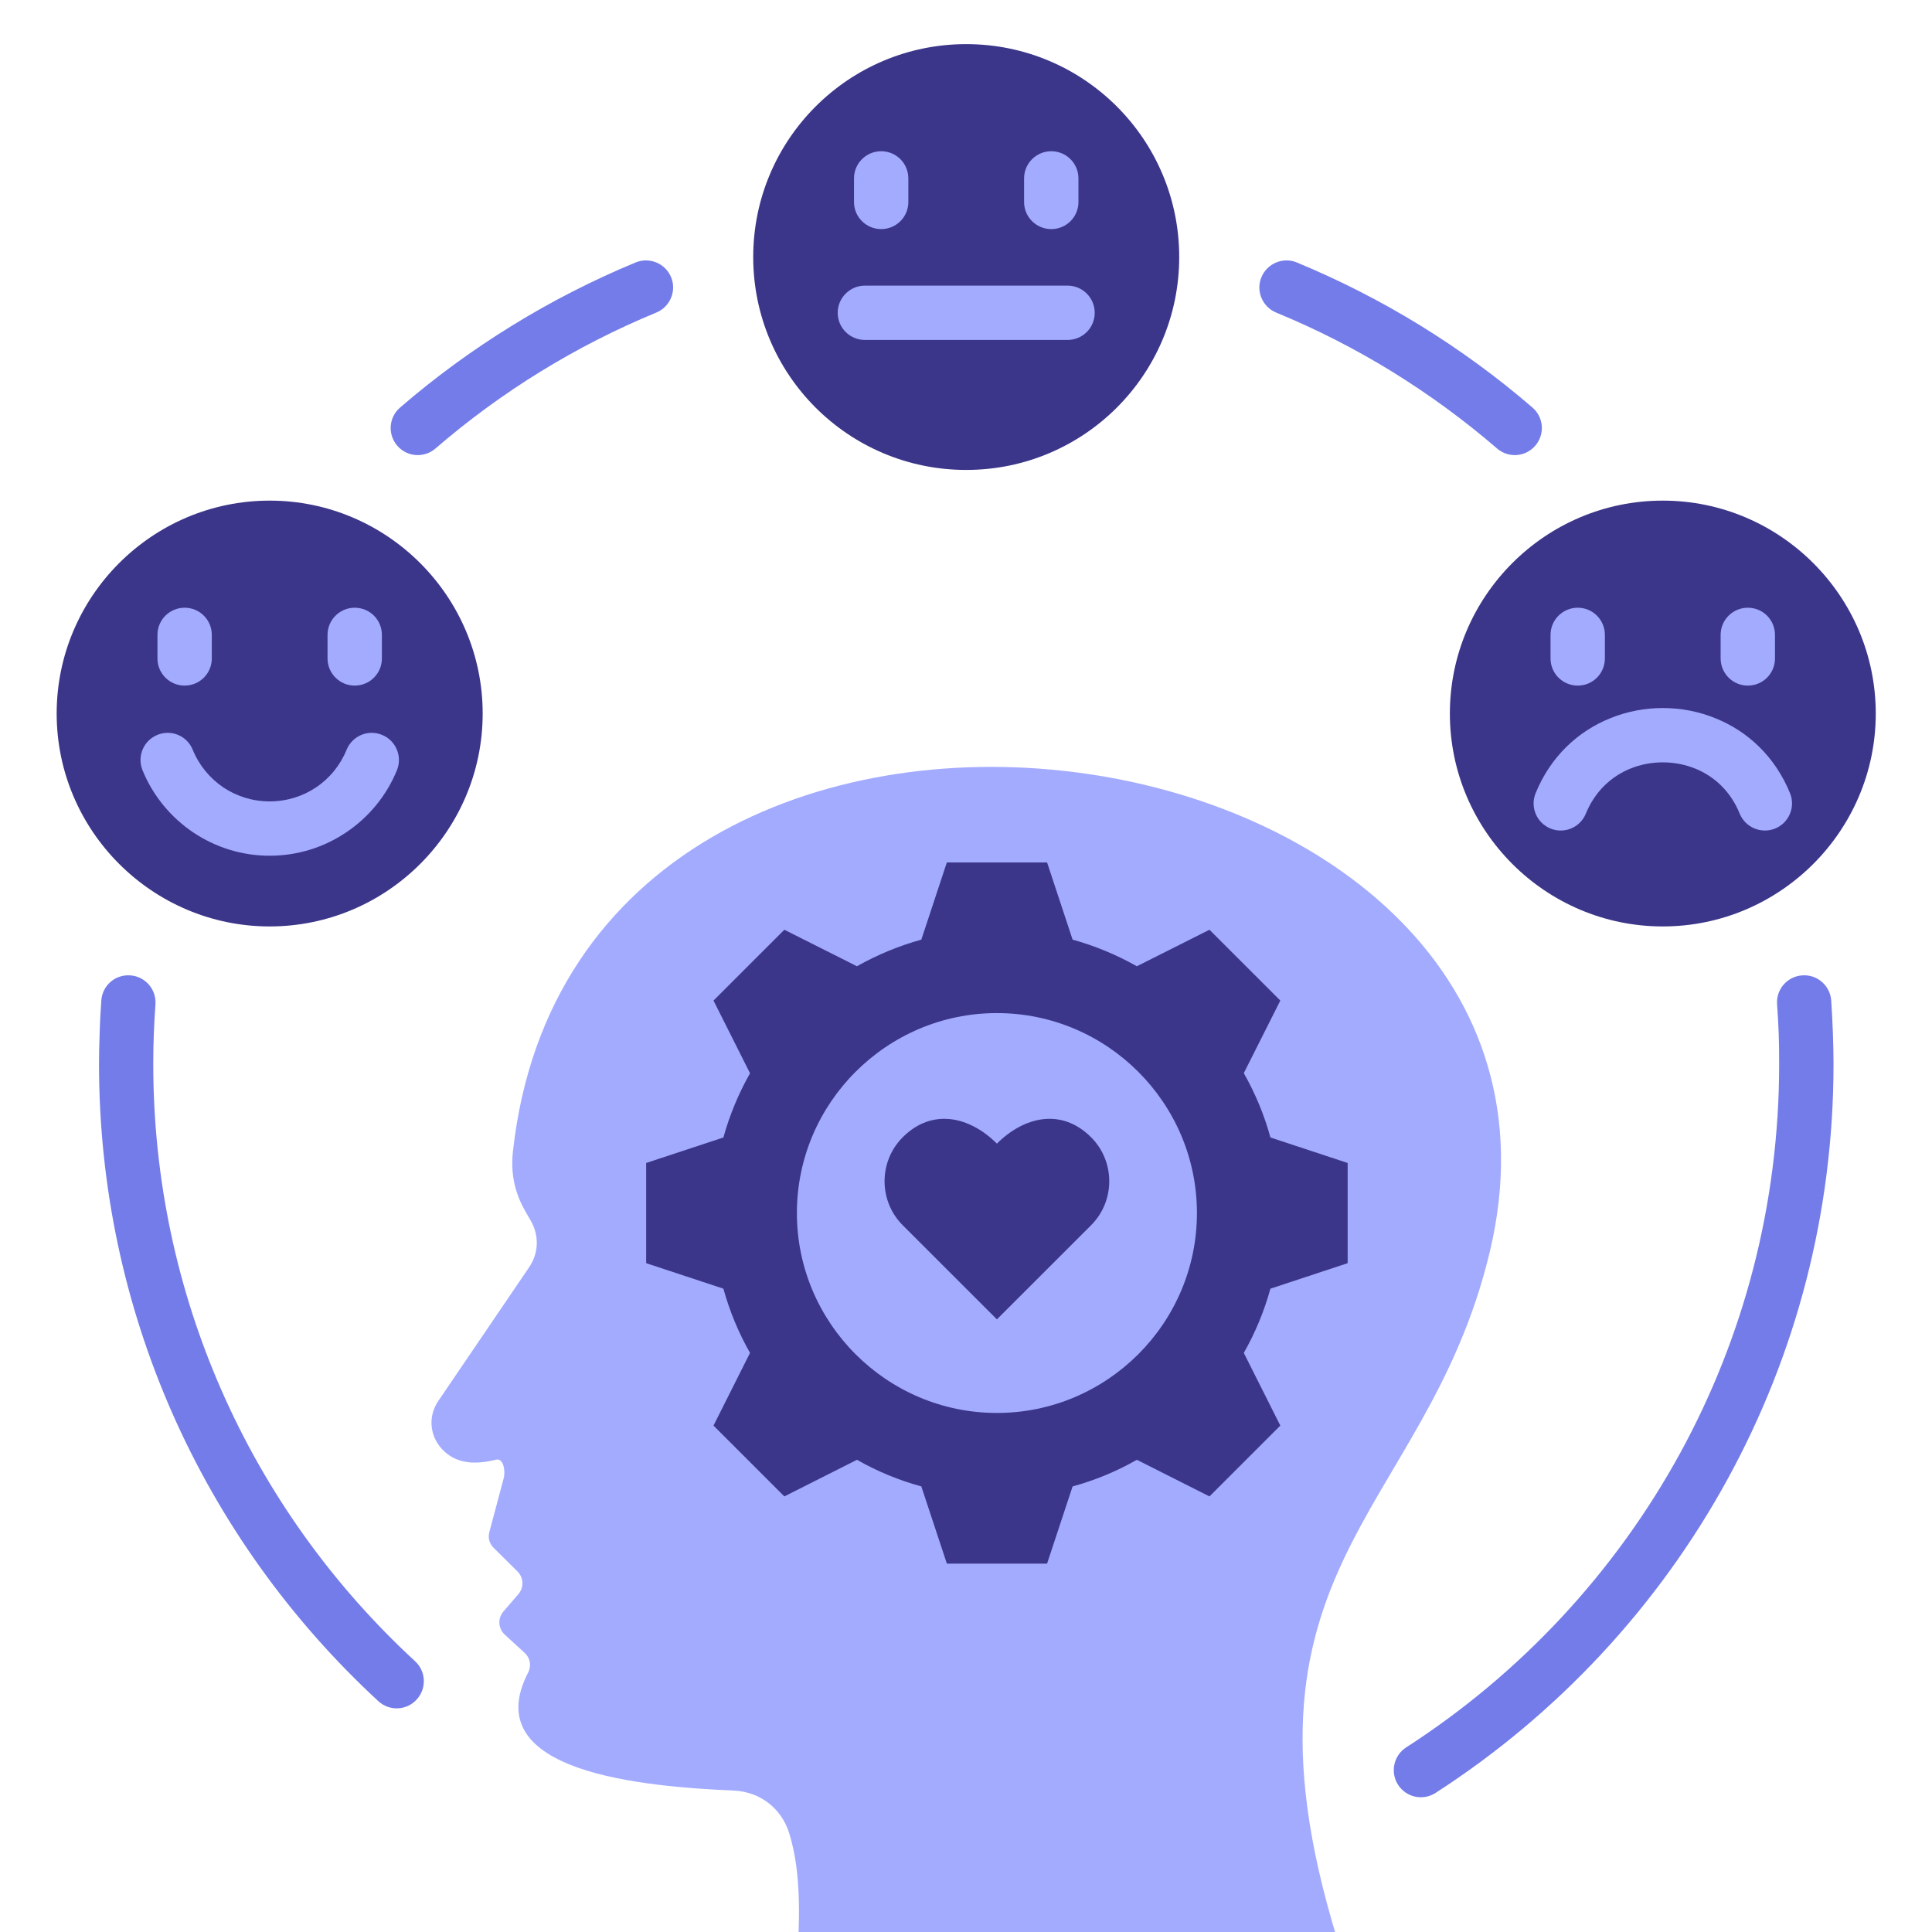
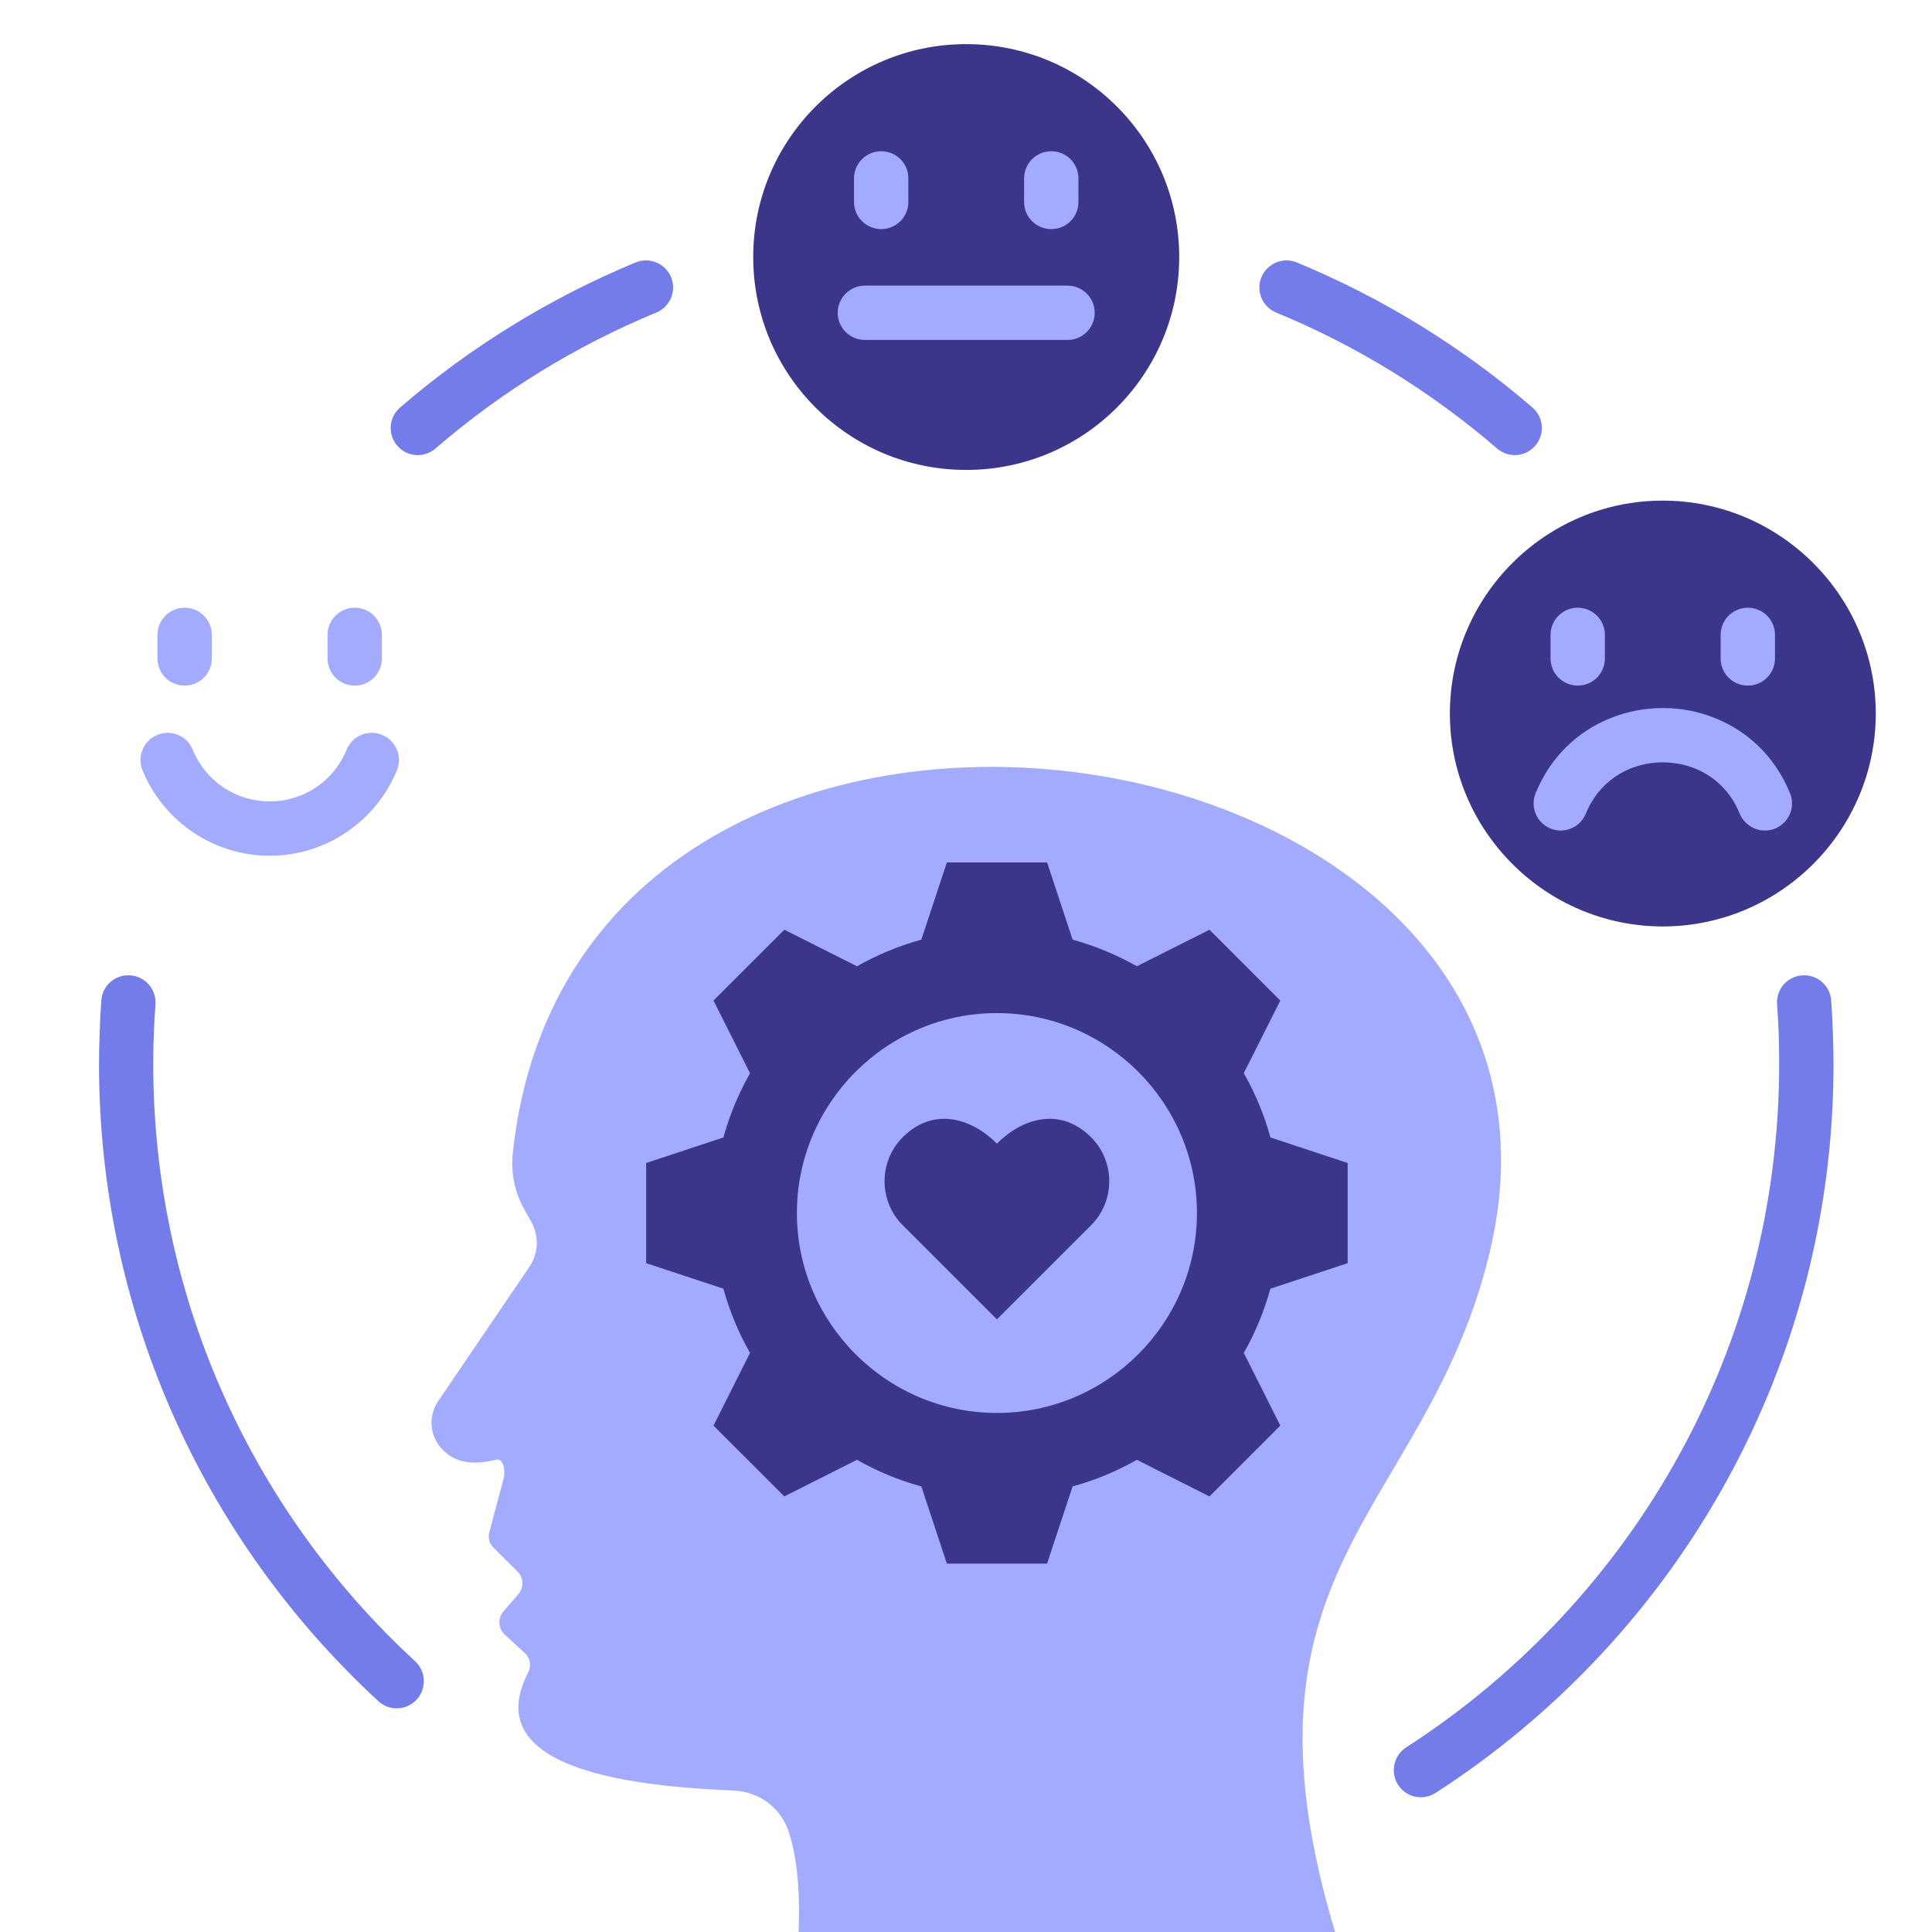
<svg xmlns="http://www.w3.org/2000/svg" width="1080" zoomAndPan="magnify" viewBox="0 0 810 810" height="1080" preserveAspectRatio="xMidYMid meet" version="1.2">
  <defs>
    <clipPath id="fae54e4eee">
      <path d="M 607 209 L 786.543 209 L 786.543 389 L 607 389 Z M 607 209 " />
    </clipPath>
    <clipPath id="1f1d6c1118">
-       <path d="M 23.793 209 L 203 209 L 203 389 L 23.793 389 Z M 23.793 209 " />
-     </clipPath>
+       </clipPath>
    <clipPath id="723bd27fc5">
      <path d="M 315 18.5 L 495 18.5 L 495 198 L 315 198 Z M 315 18.5 " />
    </clipPath>
  </defs>
  <g id="d617ea0893">
    <path style=" stroke:none;fill-rule:nonzero;fill:#737ce9;fill-opacity:1;" d="M 535.027 131.043 C 529.262 128.645 526.449 122.008 528.848 116.246 C 531.246 110.434 537.891 107.668 543.656 110.02 C 561.691 117.488 579.035 126.34 595.504 136.484 C 612.109 146.723 627.836 158.203 642.504 170.879 C 647.258 174.984 647.762 182.129 643.656 186.879 C 639.555 191.629 632.402 192.133 627.652 188.031 C 613.859 176.137 599.098 165.348 583.555 155.754 C 568.195 146.305 551.957 138.004 535.027 131.043 Z M 745.047 421.055 C 744.586 414.785 749.336 409.344 755.609 408.93 C 761.836 408.469 767.281 413.172 767.742 419.441 C 768.016 423.453 768.25 427.879 768.434 432.77 C 768.617 437.84 768.711 442.312 768.711 446.094 C 768.711 508.98 752.703 568.184 724.473 619.824 C 695.23 673.398 652.93 718.766 601.867 751.688 C 596.562 755.102 589.555 753.578 586.141 748.277 C 582.77 743.02 584.293 735.965 589.555 732.598 C 637.477 701.707 677.148 659.152 704.547 608.988 C 730.93 560.668 745.922 505.156 745.922 446.094 C 745.922 441.207 745.875 437.059 745.738 433.551 C 745.602 429.77 745.371 425.621 745.047 421.059 Z M 174.039 696.496 C 178.652 700.738 178.926 707.93 174.684 712.539 C 170.441 717.199 163.246 717.473 158.633 713.23 C 121.961 679.391 92.254 638.125 71.914 591.742 C 52.355 547.109 41.516 497.824 41.516 446.09 C 41.516 442.312 41.609 437.84 41.793 432.766 C 41.93 427.879 42.207 423.453 42.484 419.441 C 42.898 413.168 48.344 408.469 54.617 408.93 C 60.891 409.344 65.594 414.785 65.18 421.055 C 64.855 425.617 64.625 429.77 64.488 433.551 C 64.352 437.055 64.258 441.203 64.258 446.09 C 64.258 494.734 74.453 540.887 92.762 582.656 C 111.766 626.09 139.629 664.773 174.039 696.492 Z M 182.574 188.031 C 177.82 192.137 170.672 191.629 166.566 186.879 C 162.461 182.133 162.969 174.984 167.719 170.883 C 182.387 158.203 198.117 146.723 214.723 136.488 C 231.191 126.344 248.488 117.488 266.523 110.02 C 272.336 107.672 278.977 110.434 281.375 116.246 C 283.727 122.008 280.957 128.648 275.148 131.047 C 258.266 138.008 242.027 146.309 226.668 155.758 C 211.078 165.348 196.363 176.141 182.57 188.035 Z M 182.574 188.031 " />
    <g clip-rule="nonzero" clip-path="url(#fae54e4eee)">
      <path style=" stroke:none;fill-rule:evenodd;fill:#3b368a;fill-opacity:1;" d="M 697.121 388.414 C 746.34 388.414 786.422 348.301 786.422 299.148 C 786.422 250 746.34 209.887 697.121 209.887 C 647.902 209.887 607.863 250 607.863 299.148 C 607.863 348.297 647.949 388.414 697.121 388.414 Z M 697.121 388.414 " />
    </g>
    <path style=" stroke:none;fill-rule:nonzero;fill:#a3abff;fill-opacity:1;" d="M 672.855 276.051 C 672.855 282.367 667.781 287.438 661.465 287.438 C 655.191 287.438 650.07 282.367 650.07 276.051 L 650.07 266.184 C 650.07 259.867 655.191 254.793 661.465 254.793 C 667.785 254.793 672.855 259.867 672.855 266.184 Z M 750.488 332.578 C 752.84 338.387 750.027 345.023 744.215 347.375 C 738.359 349.727 731.762 346.914 729.363 341.105 C 725.582 331.746 718.707 325.477 710.773 322.25 C 706.438 320.496 701.824 319.621 697.121 319.621 C 692.461 319.621 687.801 320.496 683.512 322.25 C 675.578 325.477 668.707 331.746 664.879 341.105 C 662.527 346.914 655.883 349.73 650.07 347.375 C 644.262 345.023 641.445 338.387 643.801 332.578 C 650.121 317.086 661.648 306.574 674.98 301.176 C 682.039 298.273 689.605 296.844 697.121 296.844 C 704.688 296.844 712.25 298.27 719.309 301.176 C 732.641 306.574 744.172 317.086 750.488 332.578 Z M 744.172 276.051 C 744.172 282.367 739.098 287.438 732.777 287.438 C 726.504 287.438 721.387 282.367 721.387 276.051 L 721.387 266.184 C 721.387 259.867 726.504 254.793 732.777 254.793 C 739.098 254.793 744.172 259.867 744.172 266.184 Z M 744.172 276.051 " />
    <g clip-rule="nonzero" clip-path="url(#1f1d6c1118)">
      <path style=" stroke:none;fill-rule:evenodd;fill:#3b368a;fill-opacity:1;" d="M 113.059 388.414 C 162.277 388.414 202.363 348.301 202.363 299.148 C 202.363 250 162.277 209.887 113.059 209.887 C 63.84 209.887 23.758 250 23.758 299.148 C 23.758 348.297 63.887 388.414 113.059 388.414 Z M 113.059 388.414 " />
    </g>
    <path style=" stroke:none;fill-rule:nonzero;fill:#a3abff;fill-opacity:1;" d="M 145.301 314.367 C 147.703 308.512 154.297 305.699 160.156 308.094 C 165.965 310.445 168.781 317.086 166.426 322.895 C 162.09 333.543 154.621 342.625 145.117 348.988 C 135.938 355.168 124.914 358.766 113.059 358.766 C 101.203 358.766 90.227 355.168 81 348.988 C 71.543 342.625 64.074 333.543 59.738 322.895 C 57.383 317.086 60.195 310.445 66.008 308.094 C 71.82 305.699 78.465 308.508 80.816 314.367 C 83.445 320.82 87.965 326.309 93.641 330.133 C 99.172 333.824 105.863 335.988 113.059 335.988 C 120.301 335.988 126.988 333.82 132.477 330.133 C 138.199 326.309 142.672 320.82 145.301 314.367 Z M 88.797 276.051 C 88.797 282.367 83.723 287.438 77.402 287.438 C 71.129 287.438 66.012 282.367 66.012 276.051 L 66.012 266.184 C 66.012 259.867 71.129 254.793 77.402 254.793 C 83.723 254.793 88.797 259.867 88.797 266.184 Z M 160.109 276.051 C 160.109 282.367 155.035 287.438 148.715 287.438 C 142.445 287.438 137.324 282.367 137.324 276.051 L 137.324 266.184 C 137.324 259.867 142.445 254.793 148.715 254.793 C 155.035 254.793 160.109 259.867 160.109 266.184 Z M 160.109 276.051 " />
    <g clip-rule="nonzero" clip-path="url(#723bd27fc5)">
      <path style=" stroke:none;fill-rule:evenodd;fill:#3b368a;fill-opacity:1;" d="M 405.09 18.5 C 454.445 18.5 494.391 58.473 494.391 107.762 C 494.391 157.051 454.445 197.023 405.09 197.023 C 355.73 197.023 315.789 157.047 315.789 107.762 C 315.789 58.477 355.781 18.5 405.09 18.5 Z M 405.09 18.5 " />
    </g>
    <path style=" stroke:none;fill-rule:nonzero;fill:#a3abff;fill-opacity:1;" d="M 362.605 142.523 C 356.332 142.523 351.215 137.453 351.215 131.137 C 351.215 124.867 356.332 119.75 362.605 119.75 L 447.57 119.75 C 453.891 119.75 458.965 124.867 458.965 131.137 C 458.965 137.453 453.891 142.523 447.57 142.523 Z M 380.828 84.707 C 380.828 90.977 375.754 96.051 369.434 96.051 C 363.16 96.051 358.043 90.977 358.043 84.707 L 358.043 74.797 C 358.043 68.477 363.16 63.406 369.434 63.406 C 375.754 63.406 380.828 68.477 380.828 74.797 Z M 452.141 84.707 C 452.141 90.977 447.066 96.051 440.746 96.051 C 434.477 96.051 429.355 90.977 429.355 84.707 L 429.355 74.797 C 429.355 68.477 434.477 63.406 440.746 63.406 C 447.066 63.406 452.141 68.477 452.141 74.797 Z M 452.141 84.707 " />
    <path style=" stroke:none;fill-rule:evenodd;fill:#a3abff;fill-opacity:1;" d="M 333.73 828.5 L 565.703 828.5 C 506.566 656.566 597.578 638.492 624.656 524.609 C 678.898 296.293 242.676 231.188 215.047 482.793 C 214.031 491.969 215.785 500.129 220.398 508.105 L 222.52 511.793 C 226.117 518.066 225.887 525.395 221.785 531.387 L 183.727 587.406 C 179.578 593.539 180.039 601.426 184.879 607.051 C 189.492 612.352 196.457 614.887 207.988 611.98 C 211.035 611.199 212.004 616.684 211.172 619.773 L 205.176 642.273 C 204.484 644.715 205.176 647.16 206.977 648.957 L 216.984 658.871 C 219.566 661.453 219.707 665.559 217.352 668.324 L 211.035 675.656 C 208.59 678.516 208.863 682.754 211.586 685.293 L 219.98 692.992 C 222.289 695.113 222.887 698.434 221.41 701.246 C 199.641 743.387 270.535 749.059 307.762 750.715 C 318.648 751.223 327.645 758.141 330.871 768.559 C 336.316 786.035 335.301 807.152 333.73 828.5 Z M 333.73 828.5 " />
    <path style=" stroke:none;fill-rule:evenodd;fill:#3b368a;fill-opacity:1;" d="M 314.449 449.965 C 309.605 458.539 305.871 467.578 303.285 476.891 L 270.906 487.586 L 270.906 529.59 L 303.285 540.285 C 305.871 549.598 309.559 558.637 314.449 567.211 L 299.137 597.688 L 313.988 612.535 L 328.84 627.379 L 359.285 612.027 C 367.863 616.914 376.953 620.648 386.27 623.184 L 396.973 655.551 L 438.992 655.551 L 449.695 623.184 C 459.012 620.648 468.055 616.914 476.633 612.027 L 507.078 627.379 L 521.93 612.535 L 536.781 597.688 L 521.469 567.211 C 526.355 558.637 530.047 549.598 532.633 540.285 L 565.012 529.59 L 565.012 487.586 L 532.633 476.891 C 530.094 467.578 526.355 458.539 521.469 449.918 L 536.781 419.488 L 521.93 404.641 L 507.078 389.797 L 476.633 405.105 C 468.051 400.262 459.012 396.527 449.695 393.945 L 438.992 361.578 L 396.973 361.578 L 386.27 393.945 C 376.953 396.527 367.863 400.262 359.285 405.105 L 328.84 389.797 L 313.988 404.641 L 299.137 419.488 Z M 314.449 449.965 " />
    <path style=" stroke:none;fill-rule:evenodd;fill:#a3abff;fill-opacity:1;" d="M 417.957 592.387 C 464.133 592.387 501.82 554.762 501.82 508.566 C 501.82 462.367 464.133 424.742 417.957 424.742 C 371.785 424.742 334.102 462.41 334.102 508.566 C 334.102 554.719 371.789 592.387 417.957 592.387 Z M 417.957 592.387 " />
    <path style=" stroke:none;fill-rule:evenodd;fill:#3b368a;fill-opacity:1;" d="M 378.473 476.797 C 368.324 486.941 368.324 503.539 378.473 513.684 L 417.957 553.148 L 457.441 513.684 C 467.594 503.539 467.594 486.941 457.441 476.797 C 445.035 464.395 429.309 468.129 417.957 479.473 C 406.613 468.129 390.883 464.395 378.473 476.797 Z M 378.473 476.797 " />
  </g>
</svg>